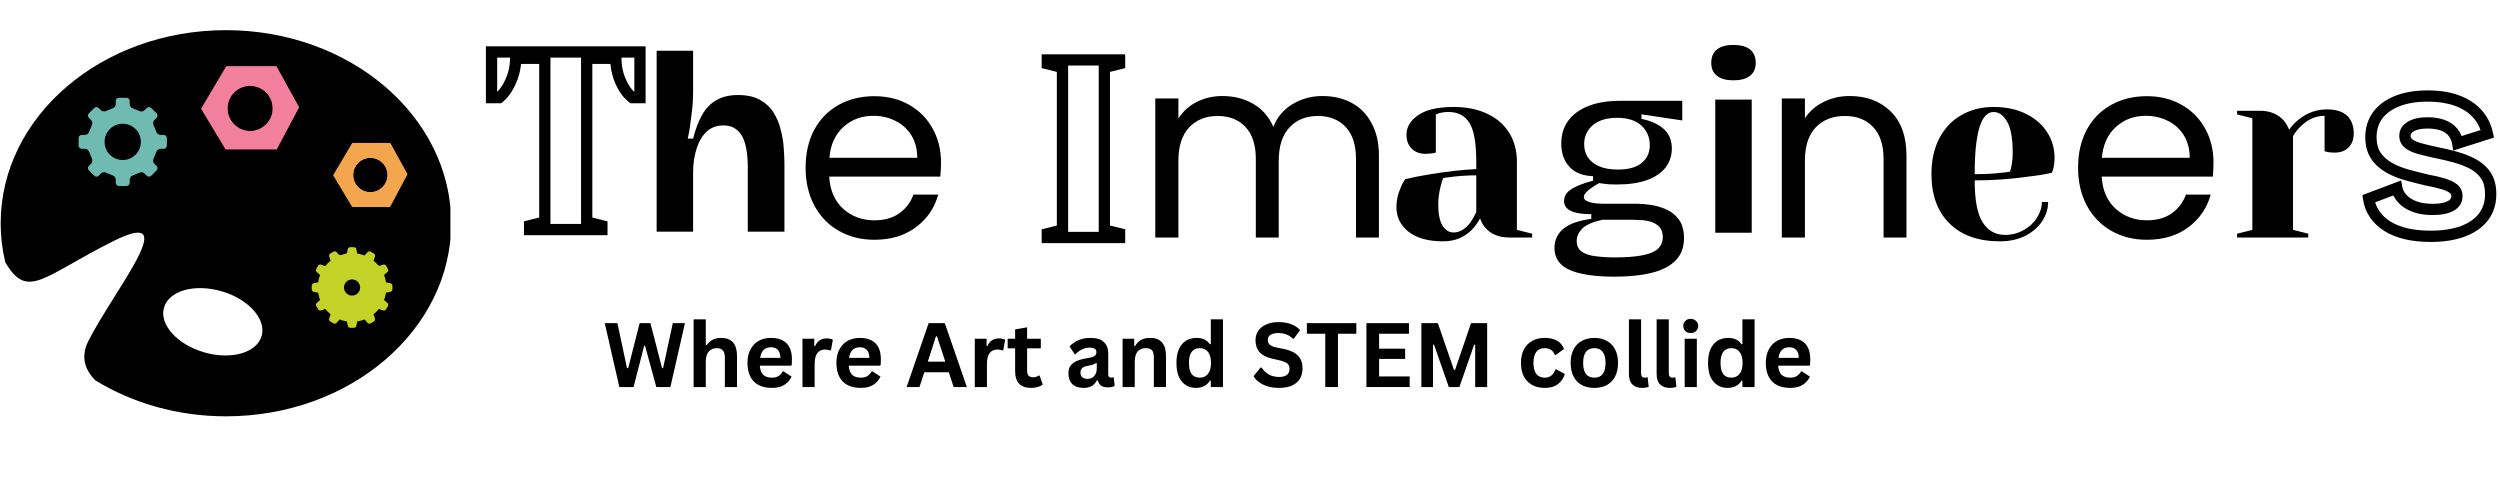
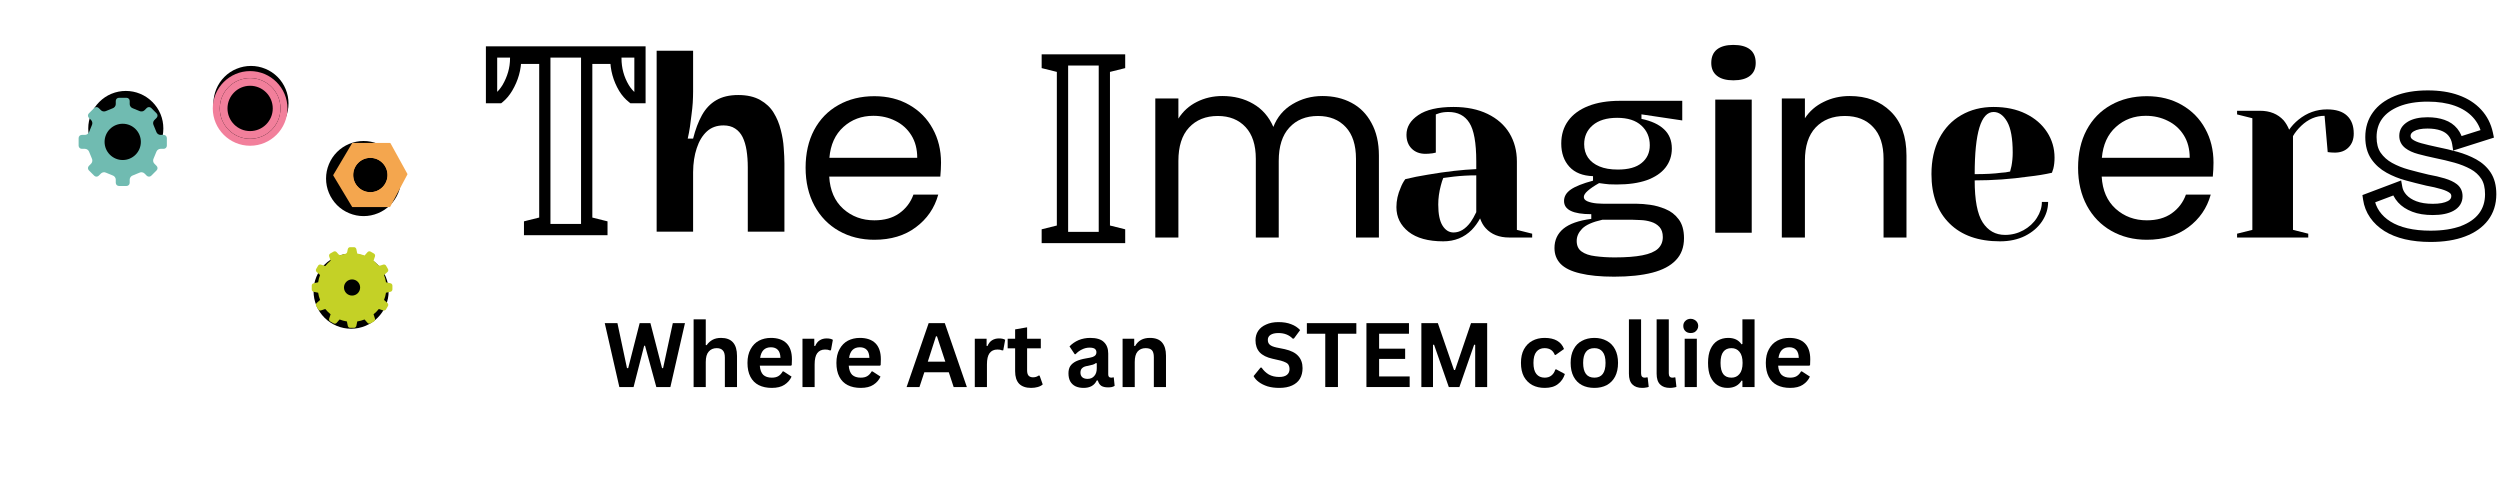
<svg xmlns="http://www.w3.org/2000/svg" width="300" zoomAndPan="magnify" viewBox="0 0 224.88 45" height="60" preserveAspectRatio="xMidYMid meet" version="1.0">
  <defs>
    <g />
    <clipPath id="6dcdedc3d2">
      <path d="M 0 2.633 L 40.477 2.633 L 40.477 37.867 L 0 37.867 Z M 0 2.633 " clip-rule="nonzero" />
    </clipPath>
    <clipPath id="d9b42c6313">
      <path d="M 7.02 8.801 L 15 8.801 L 15 17 L 7.02 17 Z M 7.02 8.801 " clip-rule="nonzero" />
    </clipPath>
    <clipPath id="ab9262aa8f">
      <path d="M 18.035 5.953 L 27 5.953 L 27 13.449 L 18.035 13.449 Z M 18.035 5.953 " clip-rule="nonzero" />
    </clipPath>
    <clipPath id="3647e9e128">
      <path d="M 19 6 L 26 6 L 26 13.449 L 19 13.449 Z M 19 6 " clip-rule="nonzero" />
    </clipPath>
    <clipPath id="d7cdf1dd46">
      <path d="M 27.992 22.238 L 35.488 22.238 L 35.488 29.734 L 27.992 29.734 Z M 27.992 22.238 " clip-rule="nonzero" />
    </clipPath>
    <clipPath id="b4d110e6a3">
      <path d="M 29.914 12.867 L 36.66 12.867 L 36.66 18.863 L 29.914 18.863 Z M 29.914 12.867 " clip-rule="nonzero" />
    </clipPath>
    <clipPath id="d666fb8248">
-       <path d="M 30 13 L 36 13 L 36 18.863 L 30 18.863 Z M 30 13 " clip-rule="nonzero" />
-     </clipPath>
+       </clipPath>
    <clipPath id="7a9dab4462">
      <path d="M 211 0.012 L 224.762 0.012 L 224.762 44.988 L 211 44.988 Z M 211 0.012 " clip-rule="nonzero" />
    </clipPath>
    <clipPath id="160c3fa771">
      <path d="M 1 8 L 13.762 8 L 13.762 22 L 1 22 Z M 1 8 " clip-rule="nonzero" />
    </clipPath>
    <clipPath id="1788f9b987">
      <rect x="0" width="14" y="0" height="45" />
    </clipPath>
    <clipPath id="0a2c14d2f3">
      <path d="M 199 0.012 L 213 0.012 L 213 44.988 L 199 44.988 Z M 199 0.012 " clip-rule="nonzero" />
    </clipPath>
    <clipPath id="04bfb778a2">
      <rect x="0" width="14" y="0" height="45" />
    </clipPath>
    <clipPath id="6f060720de">
      <path d="M 42 0.012 L 66 0.012 L 66 27 L 42 27 Z M 42 0.012 " clip-rule="nonzero" />
    </clipPath>
    <clipPath id="e4e4c11354">
      <rect x="0" width="24" y="0" height="27" />
    </clipPath>
    <clipPath id="958a11d4da">
      <path d="M 57 0.012 L 78 0.012 L 78 28 L 57 28 Z M 57 0.012 " clip-rule="nonzero" />
    </clipPath>
    <clipPath id="93f60acca4">
      <rect x="0" width="21" y="0" height="28" />
    </clipPath>
    <clipPath id="1fdf917bc1">
      <path d="M 71 0.012 L 93 0.012 L 93 30 L 71 30 Z M 71 0.012 " clip-rule="nonzero" />
    </clipPath>
    <clipPath id="8bcf7a02d6">
      <rect x="0" width="22" y="0" height="30" />
    </clipPath>
    <clipPath id="205b6c1702">
      <path d="M 138 0.012 L 153 0.012 L 153 44.988 L 138 44.988 Z M 138 0.012 " clip-rule="nonzero" />
    </clipPath>
    <clipPath id="460a78616d">
      <rect x="0" width="15" y="0" height="45" />
    </clipPath>
    <clipPath id="e7d6d2f826">
      <path d="M 101 0.012 L 126 0.012 L 126 44.988 L 101 44.988 Z M 101 0.012 " clip-rule="nonzero" />
    </clipPath>
    <clipPath id="2116c84856">
      <rect x="0" width="25" y="0" height="45" />
    </clipPath>
    <clipPath id="dca3360c9b">
      <path d="M 124 0.012 L 139 0.012 L 139 44.988 L 124 44.988 Z M 124 0.012 " clip-rule="nonzero" />
    </clipPath>
    <clipPath id="b7ba21b77d">
      <rect x="0" width="15" y="0" height="45" />
    </clipPath>
    <clipPath id="db7c81525e">
      <path d="M 92 0.012 L 103 0.012 L 103 44.988 L 92 44.988 Z M 92 0.012 " clip-rule="nonzero" />
    </clipPath>
    <clipPath id="0ecc481c8f">
      <rect x="0" width="11" y="0" height="45" />
    </clipPath>
    <clipPath id="0fb854a216">
      <path d="M 152 0.012 L 160 0.012 L 160 44.988 L 152 44.988 Z M 152 0.012 " clip-rule="nonzero" />
    </clipPath>
    <clipPath id="1ce21f3718">
      <rect x="0" width="8" y="0" height="45" />
    </clipPath>
    <clipPath id="2984ae8c42">
      <path d="M 158 0.012 L 180 0.012 L 180 30 L 158 30 Z M 158 0.012 " clip-rule="nonzero" />
    </clipPath>
    <clipPath id="cd9ba593ec">
      <rect x="0" width="22" y="0" height="30" />
    </clipPath>
    <clipPath id="c49bf3223d">
      <path d="M 172 0.012 L 187 0.012 L 187 44.988 L 172 44.988 Z M 172 0.012 " clip-rule="nonzero" />
    </clipPath>
    <clipPath id="ff69305d5e">
      <rect x="0" width="15" y="0" height="45" />
    </clipPath>
    <clipPath id="2786441ee4">
      <path d="M 185 0.012 L 201 0.012 L 201 44.988 L 185 44.988 Z M 185 0.012 " clip-rule="nonzero" />
    </clipPath>
    <clipPath id="a8a8a57b1f">
      <rect x="0" width="16" y="0" height="45" />
    </clipPath>
    <clipPath id="fdc9245611">
      <rect x="0" width="112" y="0" height="12" />
    </clipPath>
  </defs>
  <g clip-path="url(#6dcdedc3d2)">
-     <path fill="#000000" d="M 20.273 2.715 C 9.078 2.715 0 10.496 0 20.094 C 0 21.293 0.141 22.465 0.414 23.598 C 2.418 27.047 3.805 24.867 10.137 21.703 C 16.586 18.477 10.137 26.207 7.883 30.711 C 7.191 32.098 7.566 33.27 8.516 34.23 C 11.832 36.262 15.887 37.469 20.273 37.469 C 31.473 37.469 40.547 29.691 40.547 20.094 C 40.547 10.496 31.473 2.715 20.273 2.715 Z M 23.484 30.25 C 23.039 31.766 20.711 32.418 18.289 31.703 C 15.863 30.992 14.258 29.188 14.703 27.672 C 15.148 26.156 17.473 25.504 19.898 26.219 C 22.324 26.93 23.93 28.734 23.484 30.25 Z M 23.484 30.25 " fill-opacity="1" fill-rule="nonzero" />
-   </g>
+     </g>
  <path fill="#000000" d="M 14.641 11.562 C 14.641 12.012 14.559 12.445 14.387 12.859 C 14.215 13.27 13.969 13.637 13.652 13.953 C 13.336 14.27 12.969 14.516 12.555 14.688 C 12.145 14.859 11.711 14.945 11.262 14.945 C 10.816 14.945 10.383 14.859 9.969 14.688 C 9.555 14.516 9.191 14.27 8.875 13.953 C 8.559 13.637 8.312 13.27 8.141 12.859 C 7.969 12.445 7.883 12.012 7.883 11.562 C 7.883 11.117 7.969 10.684 8.141 10.27 C 8.312 9.855 8.559 9.492 8.875 9.176 C 9.191 8.859 9.555 8.613 9.969 8.441 C 10.383 8.27 10.816 8.184 11.262 8.184 C 11.711 8.184 12.145 8.27 12.555 8.441 C 12.969 8.613 13.336 8.859 13.652 9.176 C 13.969 9.492 14.215 9.855 14.387 10.27 C 14.559 10.684 14.641 11.117 14.641 11.562 Z M 14.641 11.562 " fill-opacity="1" fill-rule="nonzero" />
  <path fill="#000000" d="M 25.906 9.312 C 25.906 9.758 25.82 10.191 25.648 10.605 C 25.477 11.02 25.234 11.383 24.918 11.699 C 24.598 12.02 24.234 12.262 23.82 12.434 C 23.406 12.605 22.977 12.691 22.527 12.691 C 22.078 12.691 21.648 12.605 21.234 12.434 C 20.82 12.262 20.453 12.02 20.137 11.699 C 19.82 11.383 19.578 11.02 19.406 10.605 C 19.234 10.191 19.148 9.758 19.148 9.312 C 19.148 8.863 19.234 8.434 19.406 8.02 C 19.578 7.605 19.82 7.238 20.137 6.922 C 20.453 6.605 20.82 6.359 21.234 6.191 C 21.648 6.02 22.078 5.934 22.527 5.934 C 22.977 5.934 23.406 6.02 23.82 6.191 C 24.234 6.359 24.598 6.605 24.918 6.922 C 25.234 7.238 25.477 7.605 25.648 8.02 C 25.82 8.434 25.906 8.863 25.906 9.312 Z M 25.906 9.312 " fill-opacity="1" fill-rule="nonzero" />
  <path fill="#000000" d="M 36.043 16.07 C 36.043 16.52 35.957 16.949 35.785 17.363 C 35.613 17.777 35.371 18.141 35.055 18.461 C 34.738 18.777 34.371 19.02 33.957 19.191 C 33.543 19.363 33.113 19.449 32.664 19.449 C 32.215 19.449 31.785 19.363 31.371 19.191 C 30.957 19.02 30.59 18.777 30.273 18.461 C 29.957 18.141 29.715 17.777 29.543 17.363 C 29.371 16.949 29.285 16.52 29.285 16.07 C 29.285 15.621 29.371 15.191 29.543 14.777 C 29.715 14.363 29.957 13.996 30.273 13.68 C 30.59 13.363 30.957 13.121 31.371 12.949 C 31.785 12.777 32.215 12.691 32.664 12.691 C 33.113 12.691 33.543 12.777 33.957 12.949 C 34.371 13.121 34.738 13.363 35.055 13.68 C 35.371 13.996 35.613 14.363 35.785 14.777 C 35.957 15.191 36.043 15.621 36.043 16.07 Z M 36.043 16.07 " fill-opacity="1" fill-rule="nonzero" />
  <path fill="#000000" d="M 34.918 26.207 C 34.918 26.656 34.832 27.086 34.66 27.5 C 34.488 27.914 34.242 28.281 33.926 28.598 C 33.609 28.914 33.246 29.156 32.832 29.328 C 32.418 29.5 31.984 29.586 31.539 29.586 C 31.09 29.586 30.66 29.5 30.246 29.328 C 29.832 29.156 29.465 28.914 29.148 28.598 C 28.832 28.281 28.586 27.914 28.414 27.5 C 28.246 27.086 28.16 26.656 28.16 26.207 C 28.16 25.758 28.246 25.328 28.414 24.914 C 28.586 24.5 28.832 24.133 29.148 23.816 C 29.465 23.5 29.832 23.258 30.246 23.086 C 30.66 22.914 31.09 22.828 31.539 22.828 C 31.984 22.828 32.418 22.914 32.832 23.086 C 33.246 23.258 33.609 23.5 33.926 23.816 C 34.242 24.133 34.488 24.5 34.66 24.914 C 34.832 25.328 34.918 25.758 34.918 26.207 Z M 34.918 26.207 " fill-opacity="1" fill-rule="nonzero" />
  <g clip-path="url(#d9b42c6313)">
    <path fill="#70bbb1" d="M 14.672 13.395 C 14.828 13.395 14.957 13.266 14.957 13.109 L 14.957 12.426 C 14.957 12.27 14.828 12.141 14.672 12.141 L 14.379 12.141 C 14.223 12.141 14.059 12.02 14.012 11.871 L 13.762 11.262 C 13.688 11.125 13.715 10.922 13.828 10.812 L 14.035 10.605 C 14.145 10.492 14.145 10.312 14.035 10.203 L 13.551 9.719 C 13.441 9.609 13.262 9.609 13.148 9.719 L 12.941 9.926 C 12.832 10.039 12.629 10.066 12.492 9.992 L 11.883 9.742 C 11.734 9.695 11.613 9.531 11.613 9.375 L 11.613 9.082 C 11.613 8.926 11.484 8.801 11.328 8.801 L 10.645 8.801 C 10.488 8.801 10.359 8.926 10.359 9.082 L 10.359 9.375 C 10.359 9.531 10.238 9.695 10.09 9.742 L 9.48 9.992 C 9.344 10.066 9.141 10.039 9.031 9.926 L 8.82 9.719 C 8.711 9.609 8.531 9.609 8.422 9.719 L 7.938 10.203 C 7.828 10.312 7.828 10.492 7.938 10.605 L 8.145 10.812 C 8.254 10.922 8.285 11.125 8.211 11.262 L 7.961 11.871 C 7.914 12.02 7.75 12.141 7.594 12.141 L 7.301 12.141 C 7.145 12.141 7.016 12.27 7.016 12.426 L 7.016 13.109 C 7.016 13.266 7.145 13.395 7.301 13.395 L 7.594 13.395 C 7.75 13.395 7.914 13.516 7.961 13.664 L 8.211 14.273 C 8.285 14.41 8.254 14.613 8.145 14.723 L 7.938 14.934 C 7.828 15.043 7.828 15.223 7.938 15.332 L 8.422 15.816 C 8.531 15.926 8.711 15.926 8.82 15.816 L 9.031 15.609 C 9.141 15.5 9.344 15.469 9.48 15.543 L 10.09 15.793 C 10.238 15.84 10.359 16.004 10.359 16.16 L 10.359 16.453 C 10.359 16.609 10.488 16.738 10.645 16.738 L 11.328 16.738 C 11.484 16.738 11.613 16.609 11.613 16.453 L 11.613 16.16 C 11.613 16.004 11.734 15.84 11.883 15.793 L 12.492 15.543 C 12.629 15.469 12.832 15.5 12.941 15.609 L 13.148 15.816 C 13.262 15.926 13.441 15.926 13.551 15.816 L 14.035 15.332 C 14.145 15.223 14.145 15.043 14.035 14.934 L 13.828 14.723 C 13.715 14.613 13.688 14.41 13.762 14.273 L 14.012 13.664 C 14.059 13.516 14.223 13.395 14.379 13.395 Z M 10.984 14.402 C 10.086 14.402 9.352 13.672 9.352 12.77 C 9.352 11.867 10.086 11.137 10.984 11.137 C 11.887 11.137 12.617 11.867 12.617 12.77 C 12.617 13.672 11.887 14.402 10.984 14.402 Z M 10.984 14.402 " fill-opacity="1" fill-rule="nonzero" />
  </g>
  <g clip-path="url(#ab9262aa8f)">
-     <path fill="#f27f9b" d="M 26.848 9.621 L 24.844 5.992 C 24.832 5.965 24.809 5.953 24.781 5.953 L 20.348 5.953 C 20.32 5.953 20.297 5.965 20.285 5.988 L 18.055 9.746 C 18.039 9.77 18.039 9.797 18.055 9.82 L 20.285 13.527 C 20.297 13.551 20.32 13.562 20.348 13.562 L 24.742 13.562 C 24.77 13.562 24.797 13.547 24.809 13.523 L 26.848 9.691 C 26.859 9.672 26.859 9.645 26.848 9.621 Z M 22.449 11.797 C 21.328 11.797 20.414 10.883 20.414 9.758 C 20.414 8.633 21.328 7.719 22.449 7.719 C 23.574 7.719 24.488 8.633 24.488 9.758 C 24.488 10.883 23.574 11.797 22.449 11.797 Z M 22.449 11.797 " fill-opacity="1" fill-rule="nonzero" />
-   </g>
+     </g>
  <path fill="#f27f9b" d="M 22.449 7.027 C 20.945 7.027 19.719 8.25 19.719 9.758 C 19.719 11.266 20.945 12.492 22.449 12.492 C 23.957 12.492 25.184 11.266 25.184 9.758 C 25.184 8.25 23.957 7.027 22.449 7.027 Z M 22.449 11.797 C 21.328 11.797 20.414 10.883 20.414 9.758 C 20.414 8.633 21.328 7.719 22.449 7.719 C 23.574 7.719 24.488 8.633 24.488 9.758 C 24.488 10.883 23.574 11.797 22.449 11.797 Z M 22.449 11.797 " fill-opacity="1" fill-rule="nonzero" />
  <g clip-path="url(#3647e9e128)">
    <path fill="#f27f9b" d="M 22.449 6.398 C 20.598 6.398 19.09 7.906 19.09 9.758 C 19.09 11.609 20.598 13.117 22.449 13.117 C 24.305 13.117 25.812 11.609 25.812 9.758 C 25.812 7.906 24.305 6.398 22.449 6.398 Z M 22.449 12.492 C 20.945 12.492 19.719 11.266 19.719 9.758 C 19.719 8.25 20.945 7.027 22.449 7.027 C 23.957 7.027 25.184 8.25 25.184 9.758 C 25.184 11.266 23.957 12.492 22.449 12.492 Z M 22.449 12.492 " fill-opacity="1" fill-rule="nonzero" />
  </g>
  <g clip-path="url(#d7cdf1dd46)">
    <path fill="#c4d126" d="M 32.012 22.422 C 31.992 22.324 31.906 22.25 31.809 22.246 C 31.688 22.238 31.566 22.238 31.445 22.246 C 31.344 22.25 31.262 22.324 31.242 22.422 C 31.227 22.5 31.203 22.598 31.188 22.676 C 31.172 22.762 31.102 22.832 31.016 22.848 C 30.887 22.871 30.766 22.906 30.641 22.949 C 30.559 22.977 30.465 22.953 30.406 22.887 C 30.352 22.824 30.285 22.754 30.234 22.691 C 30.164 22.617 30.059 22.598 29.969 22.641 C 29.859 22.695 29.758 22.758 29.656 22.82 C 29.57 22.879 29.535 22.98 29.566 23.078 C 29.621 23.238 29.695 23.465 29.695 23.465 C 29.52 23.605 29.355 23.766 29.215 23.945 C 29.215 23.945 28.988 23.867 28.828 23.816 C 28.73 23.785 28.629 23.82 28.574 23.902 C 28.508 24.004 28.449 24.109 28.391 24.219 C 28.348 24.305 28.367 24.414 28.441 24.48 C 28.57 24.594 28.746 24.754 28.746 24.754 C 28.664 24.965 28.605 25.184 28.574 25.406 C 28.574 25.406 28.34 25.457 28.172 25.492 C 28.074 25.512 28 25.594 27.996 25.695 C 27.992 25.816 27.992 25.938 27.996 26.055 C 28 26.156 28.074 26.238 28.172 26.262 C 28.34 26.293 28.574 26.344 28.574 26.344 C 28.605 26.566 28.664 26.785 28.746 26.996 C 28.746 26.996 28.57 27.156 28.441 27.27 C 28.367 27.336 28.348 27.445 28.391 27.535 C 28.449 27.641 28.508 27.746 28.574 27.848 C 28.629 27.93 28.73 27.969 28.828 27.938 C 28.988 27.883 29.215 27.809 29.215 27.809 C 29.355 27.984 29.52 28.145 29.695 28.285 C 29.695 28.285 29.621 28.512 29.566 28.676 C 29.535 28.77 29.57 28.875 29.656 28.93 C 29.758 28.992 29.859 29.055 29.969 29.109 C 30.059 29.156 30.164 29.133 30.234 29.059 C 30.344 28.934 30.504 28.754 30.504 28.754 C 30.715 28.836 30.934 28.895 31.16 28.93 C 31.16 28.93 31.207 29.164 31.242 29.328 C 31.262 29.426 31.344 29.5 31.445 29.504 C 31.566 29.512 31.688 29.512 31.809 29.504 C 31.906 29.5 31.992 29.426 32.012 29.328 C 32.047 29.164 32.094 28.93 32.094 28.93 C 32.316 28.895 32.535 28.836 32.75 28.754 C 32.75 28.754 32.906 28.934 33.02 29.059 C 33.086 29.133 33.195 29.156 33.285 29.109 C 33.391 29.055 33.496 28.992 33.598 28.93 C 33.68 28.875 33.719 28.77 33.688 28.676 C 33.633 28.512 33.559 28.285 33.559 28.285 C 33.734 28.145 33.895 27.984 34.035 27.809 C 34.035 27.809 34.262 27.883 34.426 27.938 C 34.52 27.969 34.625 27.93 34.68 27.848 C 34.746 27.746 34.805 27.641 34.859 27.535 C 34.906 27.445 34.883 27.336 34.809 27.27 C 34.684 27.156 34.504 26.996 34.504 26.996 C 34.586 26.785 34.645 26.566 34.68 26.344 C 34.68 26.344 34.914 26.293 35.078 26.262 C 35.18 26.242 35.25 26.156 35.258 26.055 C 35.262 25.938 35.262 25.816 35.258 25.695 C 35.25 25.594 35.18 25.512 35.078 25.492 C 34.914 25.457 34.68 25.406 34.68 25.406 C 34.645 25.184 34.586 24.965 34.504 24.754 C 34.504 24.754 34.684 24.594 34.809 24.48 C 34.887 24.414 34.906 24.305 34.859 24.215 C 34.805 24.109 34.746 24.004 34.68 23.902 C 34.625 23.82 34.52 23.785 34.426 23.816 C 34.348 23.84 34.254 23.871 34.18 23.898 C 34.094 23.926 34 23.898 33.941 23.832 C 33.824 23.699 33.695 23.574 33.559 23.465 C 33.559 23.465 33.633 23.238 33.688 23.078 C 33.719 22.98 33.684 22.875 33.598 22.82 C 33.496 22.758 33.391 22.695 33.285 22.641 C 33.195 22.598 33.086 22.617 33.02 22.691 C 32.906 22.82 32.75 22.996 32.75 22.996 C 32.535 22.914 32.316 22.855 32.094 22.82 C 32.094 22.82 32.047 22.59 32.012 22.422 Z M 31.625 25.148 C 32.027 25.148 32.352 25.473 32.352 25.875 C 32.352 26.277 32.027 26.602 31.625 26.602 C 31.227 26.602 30.898 26.277 30.898 25.875 C 30.898 25.473 31.227 25.148 31.625 25.148 Z M 31.625 25.148 " fill-opacity="1" fill-rule="evenodd" />
  </g>
  <g clip-path="url(#b4d110e6a3)">
    <path fill="#f4a64e" d="M 36.605 15.648 L 35.086 12.895 C 35.078 12.875 35.059 12.867 35.035 12.867 L 31.676 12.867 C 31.656 12.867 31.637 12.875 31.625 12.895 L 29.938 15.742 C 29.926 15.762 29.926 15.781 29.938 15.801 L 31.625 18.609 C 31.637 18.629 31.656 18.637 31.676 18.637 L 35.008 18.637 C 35.027 18.637 35.047 18.629 35.059 18.609 L 36.605 15.703 C 36.617 15.688 36.613 15.664 36.605 15.648 Z M 33.27 17.297 C 32.418 17.297 31.727 16.605 31.727 15.754 C 31.727 14.898 32.418 14.207 33.27 14.207 C 34.121 14.207 34.816 14.898 34.816 15.754 C 34.816 16.605 34.121 17.297 33.27 17.297 Z M 33.27 17.297 " fill-opacity="1" fill-rule="nonzero" />
  </g>
  <path fill="#f4a64e" d="M 33.27 13.68 C 32.129 13.68 31.199 14.609 31.199 15.754 C 31.199 16.895 32.129 17.824 33.27 17.824 C 34.414 17.824 35.344 16.895 35.344 15.754 C 35.344 14.609 34.414 13.68 33.27 13.68 Z M 33.27 17.297 C 32.418 17.297 31.727 16.605 31.727 15.754 C 31.727 14.898 32.418 14.207 33.27 14.207 C 34.121 14.207 34.816 14.898 34.816 15.754 C 34.816 16.605 34.121 17.297 33.27 17.297 Z M 33.27 17.297 " fill-opacity="1" fill-rule="nonzero" />
  <g clip-path="url(#d666fb8248)">
    <path fill="#f4a64e" d="M 33.27 13.203 C 31.863 13.203 30.723 14.348 30.723 15.754 C 30.723 17.156 31.863 18.301 33.27 18.301 C 34.676 18.301 35.82 17.156 35.82 15.754 C 35.82 14.348 34.676 13.203 33.27 13.203 Z M 33.27 17.824 C 32.129 17.824 31.199 16.895 31.199 15.754 C 31.199 14.609 32.129 13.68 33.27 13.68 C 34.414 13.68 35.344 14.609 35.344 15.754 C 35.344 16.895 34.414 17.824 33.27 17.824 Z M 33.27 17.824 " fill-opacity="1" fill-rule="nonzero" />
  </g>
  <g clip-path="url(#7a9dab4462)">
    <g transform="matrix(1, 0, 0, 1, 211, 0)">
      <g clip-path="url(#1788f9b987)">
        <g clip-path="url(#160c3fa771)">
          <g fill="#000000" fill-opacity="1">
            <g transform="translate(1.41, 20.948)">
              <g>
                <path d="M 4.203 -0.402 C 4.82 -0.258 5.512 -0.188 6.277 -0.188 C 7.359 -0.188 8.273 -0.328 9.023 -0.609 C 9.738 -0.883 10.281 -1.258 10.648 -1.746 C 11.004 -2.219 11.184 -2.793 11.184 -3.469 C 11.184 -4.055 11.07 -4.516 10.844 -4.859 C 10.609 -5.215 10.293 -5.504 9.895 -5.723 C 9.457 -5.961 8.973 -6.156 8.438 -6.305 C 7.879 -6.461 7.301 -6.598 6.703 -6.719 C 6.113 -6.844 5.605 -6.965 5.176 -7.082 C 4.691 -7.211 4.305 -7.391 4.016 -7.613 C 3.648 -7.898 3.465 -8.266 3.465 -8.723 C 3.465 -9.266 3.727 -9.691 4.25 -10.004 C 4.688 -10.262 5.273 -10.395 6.004 -10.395 C 6.582 -10.395 7.09 -10.316 7.531 -10.16 C 8.012 -9.992 8.395 -9.727 8.684 -9.371 C 8.969 -9.02 9.148 -8.609 9.223 -8.141 L 8.723 -8.059 L 8.57 -8.543 L 11.242 -9.387 L 11.395 -8.906 L 10.898 -8.801 C 10.766 -9.426 10.496 -9.957 10.086 -10.398 C 9.672 -10.848 9.129 -11.191 8.461 -11.43 C 7.77 -11.676 6.957 -11.801 6.027 -11.801 C 5.012 -11.801 4.152 -11.656 3.445 -11.371 C 2.766 -11.094 2.258 -10.723 1.918 -10.254 C 1.586 -9.793 1.422 -9.246 1.422 -8.609 C 1.422 -8.027 1.543 -7.562 1.785 -7.207 C 2.047 -6.828 2.391 -6.523 2.812 -6.289 C 3.273 -6.035 3.777 -5.832 4.324 -5.684 C 4.902 -5.523 5.48 -5.379 6.055 -5.242 L 5.938 -4.75 L 6.027 -5.246 C 6.625 -5.137 7.133 -5.02 7.555 -4.891 C 8.02 -4.75 8.383 -4.578 8.648 -4.371 C 8.988 -4.102 9.16 -3.742 9.16 -3.289 C 9.16 -2.996 9.086 -2.738 8.938 -2.508 C 8.793 -2.289 8.59 -2.105 8.324 -1.965 C 7.867 -1.719 7.254 -1.594 6.484 -1.594 C 5.77 -1.594 5.152 -1.691 4.637 -1.891 C 4.105 -2.094 3.676 -2.375 3.355 -2.734 C 3.027 -3.102 2.82 -3.5 2.742 -3.93 L 3.242 -4.02 L 3.422 -3.543 L 0.887 -2.586 L 0.707 -3.059 L 1.211 -3.133 C 1.273 -2.695 1.43 -2.297 1.672 -1.945 C 1.922 -1.582 2.254 -1.27 2.668 -1.012 C 3.09 -0.746 3.602 -0.543 4.203 -0.402 Z M 3.973 0.586 C 3.262 0.418 2.648 0.172 2.129 -0.152 C 1.598 -0.488 1.168 -0.891 0.84 -1.367 C 0.504 -1.852 0.293 -2.391 0.207 -2.984 L 0.148 -3.391 L 3.633 -4.707 L 3.742 -4.109 C 3.785 -3.867 3.906 -3.637 4.109 -3.41 C 4.324 -3.172 4.617 -2.98 5 -2.836 C 5.398 -2.684 5.895 -2.605 6.484 -2.605 C 7.086 -2.605 7.535 -2.691 7.844 -2.855 C 8.047 -2.965 8.148 -3.109 8.148 -3.289 C 8.148 -3.414 8.105 -3.508 8.02 -3.574 C 7.859 -3.703 7.605 -3.82 7.262 -3.922 C 6.879 -4.039 6.406 -4.148 5.844 -4.25 L 5.82 -4.258 C 5.234 -4.395 4.648 -4.543 4.055 -4.707 C 3.43 -4.875 2.855 -5.109 2.324 -5.402 C 1.758 -5.715 1.301 -6.125 0.953 -6.629 C 0.59 -7.16 0.406 -7.816 0.406 -8.609 C 0.406 -9.465 0.637 -10.211 1.098 -10.844 C 1.551 -11.473 2.203 -11.961 3.062 -12.309 C 3.895 -12.645 4.883 -12.812 6.027 -12.812 C 7.074 -12.812 8 -12.672 8.801 -12.383 C 9.625 -12.09 10.301 -11.656 10.828 -11.086 C 11.363 -10.508 11.719 -9.816 11.891 -9.012 L 11.984 -8.562 L 8.316 -7.398 L 8.223 -7.98 C 8.176 -8.27 8.066 -8.523 7.895 -8.734 C 7.727 -8.941 7.492 -9.098 7.195 -9.203 C 6.863 -9.32 6.465 -9.379 6.004 -9.379 C 5.457 -9.379 5.047 -9.297 4.77 -9.133 C 4.574 -9.016 4.48 -8.879 4.48 -8.723 C 4.48 -8.598 4.531 -8.496 4.637 -8.414 C 4.82 -8.273 5.09 -8.156 5.441 -8.059 C 5.852 -7.945 6.34 -7.832 6.902 -7.711 C 7.523 -7.586 8.129 -7.445 8.711 -7.281 C 9.32 -7.109 9.875 -6.887 10.383 -6.609 C 10.926 -6.309 11.363 -5.914 11.691 -5.418 C 12.027 -4.906 12.199 -4.258 12.199 -3.469 C 12.199 -2.566 11.949 -1.785 11.457 -1.133 C 10.969 -0.492 10.277 0 9.379 0.336 C 8.516 0.664 7.484 0.828 6.277 0.828 C 5.434 0.828 4.664 0.746 3.973 0.586 Z M 3.973 0.586 " />
              </g>
            </g>
          </g>
        </g>
      </g>
    </g>
  </g>
  <g clip-path="url(#0a2c14d2f3)">
    <g transform="matrix(1, 0, 0, 1, 199, 0)">
      <g clip-path="url(#04bfb778a2)">
        <g fill="#000000" fill-opacity="1">
          <g transform="translate(1.371, 21.376)">
            <g>
-               <path d="M 0.906 -0.344 L 2.281 -0.688 L 2.281 -10.734 L 0.906 -11.078 L 0.906 -11.406 L 2.969 -11.406 C 3.863 -11.406 4.57 -11.117 5.094 -10.547 C 5.289 -10.316 5.457 -10.035 5.594 -9.703 C 5.82 -10.035 6.102 -10.336 6.438 -10.609 C 7.195 -11.223 8.051 -11.531 9 -11.531 C 9.801 -11.531 10.398 -11.344 10.797 -10.969 C 11.203 -10.594 11.406 -10.055 11.406 -9.359 C 11.406 -8.836 11.25 -8.422 10.938 -8.109 C 10.633 -7.797 10.223 -7.641 9.703 -7.641 C 9.484 -7.641 9.27 -7.656 9.062 -7.688 L 8.781 -7.766 L 8.781 -10.953 C 8.008 -10.953 7.305 -10.648 6.672 -10.047 C 6.359 -9.742 6.113 -9.438 5.938 -9.125 L 5.938 -0.688 L 7.312 -0.344 L 7.312 0 L 0.906 0 Z M 0.906 -0.344 " />
+               <path d="M 0.906 -0.344 L 2.281 -0.688 L 2.281 -10.734 L 0.906 -11.078 L 0.906 -11.406 L 2.969 -11.406 C 3.863 -11.406 4.57 -11.117 5.094 -10.547 C 5.289 -10.316 5.457 -10.035 5.594 -9.703 C 5.82 -10.035 6.102 -10.336 6.438 -10.609 C 7.195 -11.223 8.051 -11.531 9 -11.531 C 9.801 -11.531 10.398 -11.344 10.797 -10.969 C 11.203 -10.594 11.406 -10.055 11.406 -9.359 C 11.406 -8.836 11.25 -8.422 10.938 -8.109 C 10.633 -7.797 10.223 -7.641 9.703 -7.641 C 9.484 -7.641 9.27 -7.656 9.062 -7.688 L 8.781 -10.953 C 8.008 -10.953 7.305 -10.648 6.672 -10.047 C 6.359 -9.742 6.113 -9.438 5.938 -9.125 L 5.938 -0.688 L 7.312 -0.344 L 7.312 0 L 0.906 0 Z M 0.906 -0.344 " />
            </g>
          </g>
        </g>
      </g>
    </g>
  </g>
  <g clip-path="url(#6f060720de)">
    <g transform="matrix(1, 0, 0, 1, 42, 0)">
      <g clip-path="url(#e4e4c11354)">
        <g fill="#000000" fill-opacity="1">
          <g transform="translate(1.609, 20.66)">
            <g>
              <path d="M 3.871 -0.836 L 5.242 -1.176 L 5.367 -0.684 L 4.859 -0.684 L 4.859 -15.41 L 5.367 -15.41 L 5.367 -14.906 L 2.738 -14.906 L 2.738 -15.41 L 3.246 -15.41 C 3.246 -14.391 2.973 -13.414 2.422 -12.484 C 2.18 -12.082 1.898 -11.746 1.582 -11.484 L 1.438 -11.367 L 0.062 -11.367 L 0.062 -16.488 L 14.434 -16.488 L 14.434 -11.367 L 13.066 -11.367 L 12.93 -11.477 C 12.594 -11.742 12.301 -12.074 12.055 -12.477 C 11.52 -13.383 11.25 -14.359 11.25 -15.41 L 11.758 -15.41 L 11.758 -14.906 L 9.133 -14.906 L 9.133 -15.41 L 9.641 -15.41 L 9.641 -0.684 L 9.133 -0.684 L 9.254 -1.176 L 11.008 -0.738 L 11.008 0.508 L 3.488 0.508 L 3.488 -0.738 Z M 4.117 0.148 L 3.996 -0.344 L 4.504 -0.344 L 4.504 0 L 3.996 0 L 3.996 -0.508 L 10.504 -0.508 L 10.504 0 L 9.996 0 L 9.996 -0.344 L 10.504 -0.344 L 10.379 0.148 L 8.625 -0.289 L 8.625 -15.918 L 12.266 -15.918 L 12.266 -15.41 C 12.266 -14.547 12.484 -13.742 12.922 -13.004 C 13.102 -12.707 13.316 -12.461 13.555 -12.27 L 13.242 -11.871 L 13.242 -12.379 L 13.926 -12.379 L 13.926 -11.871 L 13.422 -11.871 L 13.422 -15.984 L 13.926 -15.984 L 13.926 -15.477 L 0.57 -15.477 L 0.57 -15.984 L 1.078 -15.984 L 1.078 -11.871 L 0.57 -11.871 L 0.57 -12.379 L 1.254 -12.379 L 1.254 -11.871 L 0.93 -12.262 C 1.164 -12.453 1.367 -12.699 1.551 -12.996 C 2.004 -13.77 2.234 -14.574 2.234 -15.41 L 2.234 -15.918 L 5.871 -15.918 L 5.871 -0.289 Z M 4.117 0.148 " />
            </g>
          </g>
        </g>
        <g fill="#000000" fill-opacity="1">
          <g transform="translate(16.113, 20.66)">
            <g />
          </g>
        </g>
      </g>
    </g>
  </g>
  <g clip-path="url(#958a11d4da)">
    <g transform="matrix(1, 0, 0, 1, 57, 0)">
      <g clip-path="url(#93f60acca4)">
        <g fill="#000000" fill-opacity="1">
          <g transform="translate(0.569, 20.849)">
            <g>
              <path d="M 1.469 0 L 1.469 -16.281 L 4.75 -16.281 L 4.75 -12.594 C 4.75 -12.289 4.738 -11.961 4.719 -11.609 C 4.695 -11.266 4.66 -10.91 4.609 -10.547 C 4.566 -10.18 4.52 -9.816 4.469 -9.453 C 4.414 -9.086 4.348 -8.727 4.266 -8.375 L 4.75 -8.375 C 4.957 -9.195 5.223 -9.898 5.547 -10.484 C 5.879 -11.078 6.305 -11.523 6.828 -11.828 C 7.359 -12.141 8.02 -12.297 8.812 -12.297 C 9.613 -12.297 10.273 -12.145 10.797 -11.844 C 11.316 -11.551 11.719 -11.172 12 -10.703 C 12.289 -10.234 12.504 -9.719 12.641 -9.156 C 12.785 -8.602 12.875 -8.062 12.906 -7.531 C 12.945 -7 12.969 -6.535 12.969 -6.141 L 12.969 0 L 9.672 0 L 9.672 -5.781 C 9.672 -6.344 9.633 -6.852 9.562 -7.312 C 9.488 -7.781 9.367 -8.18 9.203 -8.516 C 9.035 -8.848 8.812 -9.102 8.531 -9.281 C 8.25 -9.469 7.898 -9.562 7.484 -9.562 C 6.879 -9.562 6.379 -9.379 5.984 -9.016 C 5.586 -8.648 5.285 -8.148 5.078 -7.516 C 4.867 -6.891 4.758 -6.172 4.75 -5.359 L 4.75 0 Z M 1.469 0 " />
            </g>
          </g>
        </g>
        <g fill="#000000" fill-opacity="1">
          <g transform="translate(14.845, 20.849)">
            <g />
          </g>
        </g>
      </g>
    </g>
  </g>
  <g clip-path="url(#1fdf917bc1)">
    <g transform="matrix(1, 0, 0, 1, 71, 0)">
      <g clip-path="url(#8bcf7a02d6)">
        <g fill="#000000" fill-opacity="1">
          <g transform="translate(0.46, 21.376)">
            <g>
              <path d="M 13.172 -6.734 C 13.172 -6.336 13.148 -5.922 13.109 -5.484 L 3.109 -5.484 C 3.18 -4.242 3.602 -3.273 4.375 -2.578 C 5.145 -1.891 6.078 -1.547 7.172 -1.547 C 8.066 -1.547 8.812 -1.754 9.406 -2.172 C 10.008 -2.598 10.438 -3.16 10.688 -3.859 L 12.922 -3.859 C 12.586 -2.648 11.914 -1.672 10.906 -0.922 C 9.906 -0.172 8.66 0.203 7.172 0.203 C 5.984 0.203 4.922 -0.062 3.984 -0.594 C 3.047 -1.125 2.312 -1.879 1.781 -2.859 C 1.25 -3.848 0.984 -4.988 0.984 -6.281 C 0.984 -7.57 1.238 -8.703 1.75 -9.672 C 2.27 -10.648 3 -11.398 3.938 -11.922 C 4.875 -12.453 5.953 -12.719 7.172 -12.719 C 8.359 -12.719 9.406 -12.457 10.312 -11.938 C 11.227 -11.414 11.93 -10.703 12.422 -9.797 C 12.922 -8.898 13.172 -7.879 13.172 -6.734 Z M 11.031 -7.172 C 11.031 -7.961 10.852 -8.641 10.5 -9.203 C 10.145 -9.773 9.664 -10.207 9.062 -10.5 C 8.469 -10.801 7.805 -10.953 7.078 -10.953 C 6.023 -10.953 5.129 -10.617 4.391 -9.953 C 3.648 -9.285 3.227 -8.359 3.125 -7.172 Z M 11.031 -7.172 " />
            </g>
          </g>
        </g>
        <g fill="#000000" fill-opacity="1">
          <g transform="translate(14.622, 21.376)">
            <g />
          </g>
        </g>
      </g>
    </g>
  </g>
  <g clip-path="url(#205b6c1702)">
    <g transform="matrix(1, 0, 0, 1, 138, 0)">
      <g clip-path="url(#460a78616d)">
        <g fill="#000000" fill-opacity="1">
          <g transform="translate(1.062, 20.948)">
            <g>
              <path d="M 6.156 3.953 C 4.914 3.953 3.895 3.852 3.094 3.656 C 2.289 3.469 1.703 3.18 1.328 2.797 C 0.961 2.41 0.781 1.938 0.781 1.375 C 0.781 0.664 1.047 0.086 1.578 -0.359 C 2.117 -0.805 2.957 -1.102 4.094 -1.25 L 4.094 -1.672 C 3.27 -1.672 2.656 -1.77 2.25 -1.969 C 1.844 -2.164 1.641 -2.461 1.641 -2.859 C 1.641 -3.266 1.844 -3.609 2.25 -3.891 C 2.656 -4.172 3.32 -4.438 4.25 -4.688 L 4.25 -5.094 C 3.32 -5.125 2.613 -5.406 2.125 -5.938 C 1.633 -6.477 1.391 -7.176 1.391 -8.031 C 1.391 -8.82 1.598 -9.504 2.016 -10.078 C 2.43 -10.648 3.035 -11.094 3.828 -11.406 C 4.617 -11.719 5.57 -11.875 6.688 -11.875 L 12.281 -11.875 L 12.281 -10.109 L 8.609 -10.656 L 8.609 -10.25 C 9.504 -10.062 10.18 -9.75 10.641 -9.312 C 11.109 -8.875 11.344 -8.297 11.344 -7.578 C 11.344 -6.922 11.148 -6.348 10.766 -5.859 C 10.391 -5.379 9.832 -5.004 9.094 -4.734 C 8.352 -4.473 7.453 -4.344 6.391 -4.344 C 6.16 -4.344 5.93 -4.348 5.703 -4.359 C 5.473 -4.379 5.172 -4.414 4.797 -4.469 C 4.367 -4.227 4.031 -4 3.781 -3.781 C 3.539 -3.57 3.422 -3.383 3.422 -3.219 C 3.422 -3.051 3.531 -2.922 3.75 -2.828 C 3.977 -2.734 4.254 -2.672 4.578 -2.641 C 4.898 -2.617 5.207 -2.609 5.5 -2.609 L 8.234 -2.609 C 8.547 -2.609 8.93 -2.578 9.391 -2.516 C 9.859 -2.453 10.32 -2.32 10.781 -2.125 C 11.25 -1.938 11.641 -1.633 11.953 -1.219 C 12.273 -0.801 12.438 -0.234 12.438 0.484 C 12.438 1.305 12.191 1.969 11.703 2.469 C 11.223 2.977 10.516 3.352 9.578 3.594 C 8.648 3.832 7.508 3.953 6.156 3.953 Z M 6.203 2.219 C 7.223 2.219 8.051 2.156 8.688 2.031 C 9.332 1.906 9.801 1.707 10.094 1.438 C 10.383 1.164 10.531 0.816 10.531 0.391 C 10.531 0.004 10.43 -0.297 10.234 -0.516 C 10.035 -0.734 9.781 -0.891 9.469 -0.984 C 9.164 -1.078 8.863 -1.129 8.562 -1.141 C 8.258 -1.16 7.992 -1.172 7.766 -1.172 L 5.094 -1.172 C 4.207 -0.973 3.598 -0.703 3.266 -0.359 C 2.941 -0.023 2.781 0.336 2.781 0.734 C 2.781 1.16 2.926 1.477 3.219 1.688 C 3.52 1.906 3.93 2.047 4.453 2.109 C 4.984 2.18 5.566 2.219 6.203 2.219 Z M 6.484 -5.688 C 7.43 -5.688 8.145 -5.883 8.625 -6.281 C 9.113 -6.676 9.359 -7.207 9.359 -7.875 C 9.359 -8.594 9.109 -9.18 8.609 -9.641 C 8.109 -10.109 7.379 -10.344 6.422 -10.344 C 5.473 -10.344 4.738 -10.117 4.219 -9.672 C 3.707 -9.234 3.453 -8.664 3.453 -7.969 C 3.453 -7.508 3.566 -7.109 3.797 -6.766 C 4.035 -6.422 4.379 -6.156 4.828 -5.969 C 5.273 -5.781 5.828 -5.688 6.484 -5.688 Z M 6.484 -5.688 " />
            </g>
          </g>
        </g>
      </g>
    </g>
  </g>
  <g clip-path="url(#e7d6d2f826)">
    <g transform="matrix(1, 0, 0, 1, 101, 0)">
      <g clip-path="url(#2116c84856)">
        <g fill="#000000" fill-opacity="1">
          <g transform="translate(1.167, 21.376)">
            <g>
              <path d="M 16.797 -12.734 C 17.773 -12.734 18.645 -12.531 19.406 -12.125 C 20.164 -11.727 20.766 -11.125 21.203 -10.312 C 21.648 -9.508 21.875 -8.531 21.875 -7.375 L 21.875 0 L 19.812 0 L 19.812 -7.078 C 19.812 -8.328 19.504 -9.281 18.891 -9.938 C 18.273 -10.602 17.441 -10.938 16.391 -10.938 C 15.305 -10.938 14.445 -10.586 13.812 -9.891 C 13.176 -9.203 12.859 -8.203 12.859 -6.891 L 12.859 0 L 10.797 0 L 10.797 -7.078 C 10.797 -8.328 10.488 -9.281 9.875 -9.938 C 9.258 -10.602 8.426 -10.938 7.375 -10.938 C 6.289 -10.938 5.426 -10.586 4.781 -9.891 C 4.145 -9.203 3.828 -8.203 3.828 -6.891 L 3.828 0 L 1.75 0 L 1.75 -12.516 L 3.828 -12.516 L 3.828 -10.703 C 4.242 -11.359 4.797 -11.859 5.484 -12.203 C 6.18 -12.555 6.945 -12.734 7.781 -12.734 C 8.832 -12.734 9.758 -12.5 10.562 -12.031 C 11.375 -11.562 11.977 -10.867 12.375 -9.953 C 12.719 -10.836 13.289 -11.52 14.094 -12 C 14.906 -12.488 15.805 -12.734 16.797 -12.734 Z M 16.797 -12.734 " />
            </g>
          </g>
        </g>
      </g>
    </g>
  </g>
  <g clip-path="url(#dca3360c9b)">
    <g transform="matrix(1, 0, 0, 1, 124, 0)">
      <g clip-path="url(#b7ba21b77d)">
        <g fill="#000000" fill-opacity="1">
          <g transform="translate(0.476, 21.376)">
            <g>
              <path d="M 5.359 0.344 C 4.004 0.344 2.961 0.055 2.234 -0.516 C 1.504 -1.098 1.141 -1.836 1.141 -2.734 C 1.141 -3.328 1.27 -3.914 1.531 -4.5 C 1.633 -4.77 1.77 -5.02 1.938 -5.25 C 2.562 -5.406 3.238 -5.539 3.969 -5.656 C 5.613 -5.938 7.066 -6.102 8.328 -6.156 L 8.328 -6.844 C 8.328 -8.531 8.117 -9.691 7.703 -10.328 C 7.297 -10.973 6.672 -11.297 5.828 -11.297 C 5.504 -11.297 5.227 -11.258 5 -11.188 L 4.688 -11.078 L 4.688 -7.641 L 4.391 -7.578 C 4.141 -7.547 3.93 -7.531 3.766 -7.531 C 3.242 -7.531 2.828 -7.688 2.516 -8 C 2.203 -8.312 2.047 -8.727 2.047 -9.25 C 2.047 -9.945 2.398 -10.535 3.109 -11.016 C 3.816 -11.504 4.875 -11.75 6.281 -11.75 C 7.469 -11.75 8.488 -11.539 9.344 -11.125 C 10.207 -10.707 10.863 -10.129 11.312 -9.391 C 11.758 -8.648 11.984 -7.801 11.984 -6.844 L 11.984 -0.688 L 13.359 -0.344 L 13.359 0 L 11.297 0 C 10.391 0 9.68 -0.281 9.172 -0.844 C 8.961 -1.07 8.797 -1.363 8.672 -1.719 C 8.461 -1.332 8.211 -0.988 7.922 -0.688 C 7.234 0 6.379 0.344 5.359 0.344 Z M 6.281 -0.453 C 6.844 -0.453 7.352 -0.758 7.812 -1.375 C 7.977 -1.602 8.148 -1.906 8.328 -2.281 L 8.328 -5.594 C 7.629 -5.594 6.961 -5.555 6.328 -5.484 C 5.848 -5.422 5.523 -5.379 5.359 -5.359 C 5.285 -5.191 5.211 -4.969 5.141 -4.688 C 4.984 -4.102 4.906 -3.531 4.906 -2.969 C 4.906 -2.113 5.035 -1.477 5.297 -1.062 C 5.555 -0.656 5.883 -0.453 6.281 -0.453 Z M 6.281 -0.453 " />
            </g>
          </g>
        </g>
      </g>
    </g>
  </g>
  <g clip-path="url(#db7c81525e)">
    <g transform="matrix(1, 0, 0, 1, 92, 0)">
      <g clip-path="url(#0ecc481c8f)">
        <g fill="#000000" fill-opacity="1">
          <g transform="translate(1.052, 21.376)">
            <g>
              <path d="M 0.637 0 L 0.637 -0.738 L 2.391 -1.176 L 2.512 -0.684 L 2.004 -0.684 L 2.004 -15.297 L 2.512 -15.297 L 2.391 -14.809 L 0.637 -15.246 L 0.637 -16.488 L 8.156 -16.488 L 8.156 -15.246 L 6.402 -14.809 L 6.277 -15.297 L 6.785 -15.297 L 6.785 -0.684 L 6.277 -0.684 L 6.402 -1.176 L 8.156 -0.738 L 8.156 0.508 L 0.637 0.508 Z M 1.648 0 L 1.141 0 L 1.141 -0.508 L 7.648 -0.508 L 7.648 0 L 7.141 0 L 7.141 -0.344 L 7.648 -0.344 L 7.527 0.148 L 5.773 -0.289 L 5.773 -15.695 L 7.527 -16.133 L 7.648 -15.641 L 7.141 -15.641 L 7.141 -15.984 L 7.648 -15.984 L 7.648 -15.477 L 1.141 -15.477 L 1.141 -15.984 L 1.648 -15.984 L 1.648 -15.641 L 1.141 -15.641 L 1.266 -16.133 L 3.02 -15.695 L 3.02 -0.289 L 1.266 0.148 L 1.141 -0.344 L 1.648 -0.344 Z M 1.648 0 " />
            </g>
          </g>
        </g>
      </g>
    </g>
  </g>
  <g clip-path="url(#0fb854a216)">
    <g transform="matrix(1, 0, 0, 1, 152, 0)">
      <g clip-path="url(#1ce21f3718)">
        <g fill="#000000" fill-opacity="1">
          <g transform="translate(0.845, 20.948)">
            <g>
              <path d="M 1.469 0 L 1.469 -11.984 L 4.75 -11.984 L 4.75 0 Z M 3.094 -13.719 C 2.457 -13.719 1.969 -13.852 1.625 -14.125 C 1.281 -14.395 1.109 -14.781 1.109 -15.281 C 1.109 -15.82 1.281 -16.227 1.625 -16.5 C 1.969 -16.77 2.457 -16.906 3.094 -16.906 C 3.75 -16.906 4.25 -16.77 4.594 -16.5 C 4.938 -16.227 5.109 -15.82 5.109 -15.281 C 5.109 -14.781 4.938 -14.395 4.594 -14.125 C 4.25 -13.852 3.75 -13.719 3.094 -13.719 Z M 3.094 -13.719 " />
            </g>
          </g>
        </g>
      </g>
    </g>
  </g>
  <g clip-path="url(#2984ae8c42)">
    <g transform="matrix(1, 0, 0, 1, 158, 0)">
      <g clip-path="url(#cd9ba593ec)">
        <g fill="#000000" fill-opacity="1">
          <g transform="translate(0.554, 21.376)">
            <g>
              <path d="M 7.859 -12.734 C 9.379 -12.734 10.609 -12.27 11.547 -11.344 C 12.492 -10.426 12.969 -9.102 12.969 -7.375 L 12.969 0 L 10.906 0 L 10.906 -7.078 C 10.906 -8.328 10.594 -9.281 9.969 -9.938 C 9.352 -10.602 8.504 -10.938 7.422 -10.938 C 6.328 -10.938 5.453 -10.594 4.797 -9.906 C 4.148 -9.219 3.828 -8.223 3.828 -6.922 L 3.828 0 L 1.75 0 L 1.75 -12.516 L 3.828 -12.516 L 3.828 -10.734 C 4.242 -11.367 4.805 -11.859 5.516 -12.203 C 6.223 -12.555 7.004 -12.734 7.859 -12.734 Z M 7.859 -12.734 " />
            </g>
          </g>
        </g>
        <g fill="#000000" fill-opacity="1">
          <g transform="translate(15.172, 21.376)">
            <g />
          </g>
        </g>
      </g>
    </g>
  </g>
  <g clip-path="url(#c49bf3223d)">
    <g transform="matrix(1, 0, 0, 1, 172, 0)">
      <g clip-path="url(#ff69305d5e)">
        <g fill="#000000" fill-opacity="1">
          <g transform="translate(0.865, 21.376)">
            <g>
              <path d="M 7.078 0.344 C 5.129 0.344 3.613 -0.191 2.531 -1.266 C 1.445 -2.336 0.906 -3.816 0.906 -5.703 C 0.906 -6.941 1.141 -8.016 1.609 -8.922 C 2.086 -9.836 2.75 -10.535 3.594 -11.016 C 4.438 -11.504 5.406 -11.75 6.5 -11.75 C 7.602 -11.75 8.566 -11.547 9.391 -11.141 C 10.223 -10.734 10.863 -10.18 11.312 -9.484 C 11.758 -8.797 11.984 -8.031 11.984 -7.188 C 11.984 -6.812 11.945 -6.484 11.875 -6.203 L 11.75 -5.828 C 11.102 -5.68 10.398 -5.566 9.641 -5.484 C 8.035 -5.254 6.422 -5.141 4.797 -5.141 C 4.797 -3.367 5.035 -2.109 5.516 -1.359 C 6.004 -0.609 6.676 -0.234 7.531 -0.234 C 8.125 -0.234 8.676 -0.375 9.188 -0.656 C 9.695 -0.938 10.098 -1.305 10.391 -1.766 C 10.691 -2.234 10.844 -2.711 10.844 -3.203 L 11.406 -3.203 C 11.406 -2.586 11.223 -2.004 10.859 -1.453 C 10.492 -0.91 9.984 -0.473 9.328 -0.141 C 8.68 0.18 7.93 0.344 7.078 0.344 Z M 4.797 -5.703 C 5.766 -5.703 6.555 -5.742 7.172 -5.828 C 7.43 -5.836 7.703 -5.875 7.984 -5.938 C 8.004 -6.008 8.047 -6.176 8.109 -6.438 C 8.18 -6.82 8.219 -7.223 8.219 -7.641 C 8.219 -8.91 8.051 -9.836 7.719 -10.422 C 7.383 -11.004 6.977 -11.297 6.5 -11.297 C 5.363 -11.297 4.797 -9.43 4.797 -5.703 Z M 4.797 -5.703 " />
            </g>
          </g>
        </g>
      </g>
    </g>
  </g>
  <g clip-path="url(#2786441ee4)">
    <g transform="matrix(1, 0, 0, 1, 185, 0)">
      <g clip-path="url(#a8a8a57b1f)">
        <g fill="#000000" fill-opacity="1">
          <g transform="translate(0.983, 21.376)">
            <g>
              <path d="M 13.172 -6.734 C 13.172 -6.336 13.148 -5.922 13.109 -5.484 L 3.109 -5.484 C 3.18 -4.242 3.602 -3.273 4.375 -2.578 C 5.145 -1.891 6.078 -1.547 7.172 -1.547 C 8.066 -1.547 8.812 -1.754 9.406 -2.172 C 10.008 -2.598 10.438 -3.16 10.688 -3.859 L 12.922 -3.859 C 12.586 -2.648 11.914 -1.672 10.906 -0.922 C 9.906 -0.172 8.66 0.203 7.172 0.203 C 5.984 0.203 4.922 -0.062 3.984 -0.594 C 3.047 -1.125 2.312 -1.879 1.781 -2.859 C 1.25 -3.848 0.984 -4.988 0.984 -6.281 C 0.984 -7.57 1.238 -8.703 1.75 -9.672 C 2.27 -10.648 3 -11.398 3.938 -11.922 C 4.875 -12.453 5.953 -12.719 7.172 -12.719 C 8.359 -12.719 9.406 -12.457 10.312 -11.938 C 11.227 -11.414 11.93 -10.703 12.422 -9.797 C 12.922 -8.898 13.172 -7.879 13.172 -6.734 Z M 11.031 -7.172 C 11.031 -7.961 10.852 -8.641 10.5 -9.203 C 10.145 -9.773 9.664 -10.207 9.062 -10.5 C 8.469 -10.801 7.805 -10.953 7.078 -10.953 C 6.023 -10.953 5.129 -10.617 4.391 -9.953 C 3.648 -9.285 3.227 -8.359 3.125 -7.172 Z M 11.031 -7.172 " />
            </g>
          </g>
        </g>
      </g>
    </g>
  </g>
  <g transform="matrix(1, 0, 0, 1, 53, 26)">
    <g clip-path="url(#fdc9245611)">
      <g fill="#000000" fill-opacity="1">
        <g transform="translate(1.212, 8.833)">
          <g>
            <path d="M 2.75 0 L 1.469 0 L 0.156 -5.75 L 1.297 -5.75 L 2.156 -1.703 L 2.266 -1.703 L 3.297 -5.75 L 4.266 -5.75 L 5.312 -1.703 L 5.406 -1.703 L 6.281 -5.75 L 7.375 -5.75 L 6.062 0 L 4.797 0 L 3.781 -3.719 L 3.703 -3.719 Z M 2.75 0 " />
          </g>
        </g>
      </g>
      <g fill="#000000" fill-opacity="1">
        <g transform="translate(8.74, 8.833)">
          <g>
            <path d="M 0.625 0 L 0.625 -6.094 L 1.719 -6.094 L 1.719 -3.781 L 1.797 -3.766 C 1.941 -3.973 2.117 -4.133 2.328 -4.25 C 2.535 -4.363 2.789 -4.422 3.094 -4.422 C 4.051 -4.422 4.531 -3.879 4.531 -2.797 L 4.531 0 L 3.438 0 L 3.438 -2.656 C 3.438 -2.957 3.375 -3.172 3.25 -3.297 C 3.133 -3.43 2.953 -3.5 2.703 -3.5 C 2.398 -3.5 2.16 -3.395 1.984 -3.188 C 1.805 -2.988 1.719 -2.676 1.719 -2.25 L 1.719 0 Z M 0.625 0 " />
          </g>
        </g>
      </g>
      <g fill="#000000" fill-opacity="1">
        <g transform="translate(13.822, 8.833)">
          <g>
            <path d="M 4.297 -1.922 L 1.5 -1.922 C 1.531 -1.547 1.633 -1.27 1.812 -1.094 C 2 -0.926 2.254 -0.844 2.578 -0.844 C 2.828 -0.844 3.023 -0.891 3.172 -0.984 C 3.328 -1.078 3.457 -1.219 3.562 -1.406 L 3.641 -1.406 L 4.359 -0.938 C 4.223 -0.633 4.008 -0.391 3.719 -0.203 C 3.438 -0.016 3.055 0.078 2.578 0.078 C 2.129 0.078 1.738 -0.004 1.406 -0.172 C 1.082 -0.336 0.832 -0.586 0.656 -0.922 C 0.477 -1.266 0.391 -1.68 0.391 -2.172 C 0.391 -2.66 0.484 -3.07 0.672 -3.406 C 0.859 -3.75 1.109 -4.004 1.422 -4.172 C 1.742 -4.336 2.102 -4.422 2.5 -4.422 C 3.113 -4.422 3.582 -4.258 3.906 -3.938 C 4.227 -3.613 4.391 -3.133 4.391 -2.5 C 4.391 -2.27 4.383 -2.094 4.375 -1.969 Z M 3.359 -2.625 C 3.348 -2.957 3.27 -3.195 3.125 -3.344 C 2.977 -3.5 2.77 -3.578 2.5 -3.578 C 1.945 -3.578 1.625 -3.258 1.531 -2.625 Z M 3.359 -2.625 " />
          </g>
        </g>
      </g>
      <g fill="#000000" fill-opacity="1">
        <g transform="translate(18.538, 8.833)">
          <g>
            <path d="M 0.625 0 L 0.625 -4.344 L 1.688 -4.344 L 1.688 -3.703 L 1.766 -3.688 C 1.867 -3.926 2.004 -4.098 2.172 -4.203 C 2.348 -4.316 2.555 -4.375 2.797 -4.375 C 3.047 -4.375 3.234 -4.332 3.359 -4.25 L 3.188 -3.312 L 3.094 -3.297 C 3.02 -3.328 2.953 -3.348 2.891 -3.359 C 2.828 -3.367 2.75 -3.375 2.656 -3.375 C 2.352 -3.375 2.117 -3.266 1.953 -3.047 C 1.797 -2.836 1.719 -2.5 1.719 -2.031 L 1.719 0 Z M 0.625 0 " />
          </g>
        </g>
      </g>
      <g fill="#000000" fill-opacity="1">
        <g transform="translate(21.826, 8.833)">
          <g>
            <path d="M 4.297 -1.922 L 1.5 -1.922 C 1.531 -1.547 1.633 -1.27 1.812 -1.094 C 2 -0.926 2.254 -0.844 2.578 -0.844 C 2.828 -0.844 3.023 -0.891 3.172 -0.984 C 3.328 -1.078 3.457 -1.219 3.562 -1.406 L 3.641 -1.406 L 4.359 -0.938 C 4.223 -0.633 4.008 -0.391 3.719 -0.203 C 3.438 -0.016 3.055 0.078 2.578 0.078 C 2.129 0.078 1.738 -0.004 1.406 -0.172 C 1.082 -0.336 0.832 -0.586 0.656 -0.922 C 0.477 -1.266 0.391 -1.68 0.391 -2.172 C 0.391 -2.66 0.484 -3.07 0.672 -3.406 C 0.859 -3.75 1.109 -4.004 1.422 -4.172 C 1.742 -4.336 2.102 -4.422 2.5 -4.422 C 3.113 -4.422 3.582 -4.258 3.906 -3.938 C 4.227 -3.613 4.391 -3.133 4.391 -2.5 C 4.391 -2.27 4.383 -2.094 4.375 -1.969 Z M 3.359 -2.625 C 3.348 -2.957 3.27 -3.195 3.125 -3.344 C 2.977 -3.5 2.77 -3.578 2.5 -3.578 C 1.945 -3.578 1.625 -3.258 1.531 -2.625 Z M 3.359 -2.625 " />
          </g>
        </g>
      </g>
      <g fill="#000000" fill-opacity="1">
        <g transform="translate(26.542, 8.833)">
          <g />
        </g>
      </g>
      <g fill="#000000" fill-opacity="1">
        <g transform="translate(28.441, 8.833)">
          <g>
            <path d="M 5.516 0 L 4.328 0 L 3.891 -1.328 L 1.688 -1.328 L 1.25 0 L 0.094 0 L 2.078 -5.75 L 3.531 -5.75 Z M 2.734 -4.562 L 2 -2.281 L 3.578 -2.281 L 2.828 -4.562 Z M 2.734 -4.562 " />
          </g>
        </g>
      </g>
      <g fill="#000000" fill-opacity="1">
        <g transform="translate(34.046, 8.833)">
          <g>
            <path d="M 0.625 0 L 0.625 -4.344 L 1.688 -4.344 L 1.688 -3.703 L 1.766 -3.688 C 1.867 -3.926 2.004 -4.098 2.172 -4.203 C 2.348 -4.316 2.555 -4.375 2.797 -4.375 C 3.047 -4.375 3.234 -4.332 3.359 -4.25 L 3.188 -3.312 L 3.094 -3.297 C 3.02 -3.328 2.953 -3.348 2.891 -3.359 C 2.828 -3.367 2.75 -3.375 2.656 -3.375 C 2.352 -3.375 2.117 -3.266 1.953 -3.047 C 1.797 -2.836 1.719 -2.5 1.719 -2.031 L 1.719 0 Z M 0.625 0 " />
          </g>
        </g>
      </g>
      <g fill="#000000" fill-opacity="1">
        <g transform="translate(37.504, 8.833)">
          <g>
            <path d="M 3 -1.031 L 3.281 -0.234 C 3.164 -0.129 3.016 -0.051 2.828 0 C 2.648 0.051 2.453 0.078 2.234 0.078 C 1.766 0.078 1.406 -0.047 1.156 -0.297 C 0.914 -0.555 0.797 -0.93 0.797 -1.422 L 0.797 -3.484 L 0.125 -3.484 L 0.125 -4.344 L 0.797 -4.344 L 0.797 -5.188 L 1.875 -5.375 L 1.875 -4.344 L 3.109 -4.344 L 3.109 -3.484 L 1.875 -3.484 L 1.875 -1.5 C 1.875 -1.281 1.922 -1.117 2.016 -1.016 C 2.109 -0.922 2.238 -0.875 2.406 -0.875 C 2.602 -0.875 2.77 -0.926 2.906 -1.031 Z M 3 -1.031 " />
          </g>
        </g>
      </g>
      <g fill="#000000" fill-opacity="1">
        <g transform="translate(40.874, 8.833)">
          <g />
        </g>
      </g>
      <g fill="#000000" fill-opacity="1">
        <g transform="translate(42.774, 8.833)">
          <g>
            <path d="M 1.688 0.078 C 1.414 0.078 1.176 0.031 0.969 -0.062 C 0.758 -0.164 0.598 -0.316 0.484 -0.516 C 0.379 -0.711 0.328 -0.953 0.328 -1.234 C 0.328 -1.492 0.379 -1.707 0.484 -1.875 C 0.598 -2.051 0.77 -2.195 1 -2.312 C 1.238 -2.426 1.539 -2.516 1.906 -2.578 C 2.164 -2.617 2.363 -2.66 2.5 -2.703 C 2.633 -2.754 2.723 -2.812 2.766 -2.875 C 2.816 -2.938 2.844 -3.02 2.844 -3.125 C 2.844 -3.258 2.797 -3.363 2.703 -3.438 C 2.609 -3.508 2.445 -3.547 2.219 -3.547 C 1.977 -3.547 1.75 -3.488 1.531 -3.375 C 1.312 -3.27 1.125 -3.129 0.969 -2.953 L 0.891 -2.953 L 0.422 -3.656 C 0.648 -3.895 0.922 -4.082 1.234 -4.219 C 1.555 -4.352 1.906 -4.422 2.281 -4.422 C 2.852 -4.422 3.266 -4.297 3.516 -4.047 C 3.773 -3.805 3.906 -3.461 3.906 -3.016 L 3.906 -1.141 C 3.906 -0.941 3.992 -0.844 4.172 -0.844 C 4.234 -0.844 4.297 -0.852 4.359 -0.875 L 4.406 -0.859 L 4.484 -0.109 C 4.43 -0.066 4.348 -0.031 4.234 0 C 4.129 0.02 4.016 0.031 3.891 0.031 C 3.629 0.031 3.426 -0.016 3.281 -0.109 C 3.133 -0.211 3.031 -0.375 2.969 -0.594 L 2.875 -0.594 C 2.664 -0.145 2.27 0.078 1.688 0.078 Z M 2.047 -0.734 C 2.297 -0.734 2.492 -0.816 2.641 -0.984 C 2.797 -1.148 2.875 -1.383 2.875 -1.688 L 2.875 -2.141 L 2.797 -2.156 C 2.734 -2.102 2.645 -2.055 2.531 -2.016 C 2.426 -1.984 2.273 -1.945 2.078 -1.906 C 1.836 -1.875 1.664 -1.805 1.562 -1.703 C 1.457 -1.609 1.406 -1.473 1.406 -1.297 C 1.406 -1.117 1.461 -0.977 1.578 -0.875 C 1.691 -0.781 1.848 -0.734 2.047 -0.734 Z M 2.047 -0.734 " />
          </g>
        </g>
      </g>
      <g fill="#000000" fill-opacity="1">
        <g transform="translate(47.348, 8.833)">
          <g>
            <path d="M 0.625 0 L 0.625 -4.344 L 1.672 -4.344 L 1.672 -3.703 L 1.75 -3.688 C 2.02 -4.176 2.461 -4.422 3.078 -4.422 C 3.578 -4.422 3.941 -4.285 4.172 -4.016 C 4.41 -3.742 4.531 -3.348 4.531 -2.828 L 4.531 0 L 3.438 0 L 3.438 -2.688 C 3.438 -2.977 3.379 -3.188 3.266 -3.312 C 3.148 -3.438 2.961 -3.5 2.703 -3.5 C 2.391 -3.5 2.145 -3.395 1.969 -3.188 C 1.801 -2.988 1.719 -2.676 1.719 -2.25 L 1.719 0 Z M 0.625 0 " />
          </g>
        </g>
      </g>
      <g fill="#000000" fill-opacity="1">
        <g transform="translate(52.43, 8.833)">
          <g>
-             <path d="M 2.141 0.078 C 1.797 0.078 1.492 -0.004 1.234 -0.172 C 0.973 -0.336 0.766 -0.586 0.609 -0.922 C 0.461 -1.254 0.391 -1.672 0.391 -2.172 C 0.391 -2.66 0.461 -3.07 0.609 -3.406 C 0.766 -3.75 0.977 -4.004 1.25 -4.172 C 1.531 -4.336 1.848 -4.422 2.203 -4.422 C 2.473 -4.422 2.707 -4.375 2.906 -4.281 C 3.102 -4.188 3.27 -4.039 3.406 -3.844 L 3.484 -3.875 L 3.484 -6.094 L 4.578 -6.094 L 4.578 0 L 3.484 0 L 3.484 -0.562 L 3.406 -0.578 C 3.281 -0.367 3.113 -0.207 2.906 -0.094 C 2.695 0.02 2.441 0.078 2.141 0.078 Z M 2.5 -0.844 C 2.801 -0.844 3.039 -0.953 3.219 -1.172 C 3.406 -1.391 3.5 -1.723 3.5 -2.172 C 3.5 -2.617 3.406 -2.953 3.219 -3.172 C 3.039 -3.391 2.801 -3.5 2.5 -3.5 C 2.176 -3.5 1.93 -3.391 1.766 -3.172 C 1.598 -2.961 1.516 -2.629 1.516 -2.172 C 1.516 -1.711 1.598 -1.375 1.766 -1.156 C 1.93 -0.945 2.176 -0.844 2.5 -0.844 Z M 2.5 -0.844 " />
-           </g>
+             </g>
        </g>
      </g>
      <g fill="#000000" fill-opacity="1">
        <g transform="translate(57.629, 8.833)">
          <g />
        </g>
      </g>
      <g fill="#000000" fill-opacity="1">
        <g transform="translate(59.529, 8.833)">
          <g>
            <path d="M 2.547 0.078 C 2.148 0.078 1.797 0.031 1.484 -0.062 C 1.172 -0.164 0.91 -0.297 0.703 -0.453 C 0.492 -0.609 0.336 -0.785 0.234 -0.984 L 0.859 -1.75 L 0.953 -1.75 C 1.129 -1.488 1.348 -1.281 1.609 -1.125 C 1.879 -0.977 2.191 -0.906 2.547 -0.906 C 2.848 -0.906 3.078 -0.969 3.234 -1.094 C 3.391 -1.219 3.469 -1.395 3.469 -1.625 C 3.469 -1.758 3.441 -1.875 3.391 -1.969 C 3.348 -2.062 3.266 -2.141 3.141 -2.203 C 3.023 -2.266 2.875 -2.32 2.688 -2.375 L 1.938 -2.547 C 1.426 -2.66 1.039 -2.852 0.781 -3.125 C 0.531 -3.406 0.406 -3.766 0.406 -4.203 C 0.406 -4.523 0.484 -4.805 0.641 -5.047 C 0.805 -5.297 1.047 -5.488 1.359 -5.625 C 1.672 -5.77 2.039 -5.844 2.469 -5.844 C 2.914 -5.844 3.297 -5.781 3.609 -5.656 C 3.93 -5.539 4.203 -5.363 4.422 -5.125 L 3.859 -4.359 L 3.75 -4.359 C 3.594 -4.523 3.406 -4.648 3.188 -4.734 C 2.977 -4.816 2.738 -4.859 2.469 -4.859 C 2.156 -4.859 1.914 -4.801 1.75 -4.688 C 1.594 -4.582 1.516 -4.438 1.516 -4.25 C 1.516 -4.062 1.57 -3.914 1.688 -3.812 C 1.801 -3.707 2 -3.625 2.281 -3.562 L 3.047 -3.406 C 3.598 -3.281 4 -3.078 4.25 -2.797 C 4.508 -2.516 4.641 -2.148 4.641 -1.703 C 4.641 -1.336 4.562 -1.02 4.406 -0.75 C 4.25 -0.488 4.016 -0.285 3.703 -0.141 C 3.391 0.004 3.004 0.078 2.547 0.078 Z M 2.547 0.078 " />
          </g>
        </g>
      </g>
      <g fill="#000000" fill-opacity="1">
        <g transform="translate(64.402, 8.833)">
          <g>
            <path d="M 4.609 -5.75 L 4.609 -4.797 L 2.953 -4.797 L 2.953 0 L 1.812 0 L 1.812 -4.797 L 0.156 -4.797 L 0.156 -5.75 Z M 4.609 -5.75 " />
          </g>
        </g>
      </g>
      <g fill="#000000" fill-opacity="1">
        <g transform="translate(69.169, 8.833)">
          <g>
            <path d="M 1.891 -2.531 L 1.891 -0.953 L 4.641 -0.953 L 4.641 0 L 0.75 0 L 0.75 -5.75 L 4.578 -5.75 L 4.578 -4.797 L 1.891 -4.797 L 1.891 -3.453 L 4.234 -3.453 L 4.234 -2.531 Z M 1.891 -2.531 " />
          </g>
        </g>
      </g>
      <g fill="#000000" fill-opacity="1">
        <g transform="translate(74.113, 8.833)">
          <g>
            <path d="M 1.797 0 L 0.75 0 L 0.75 -5.75 L 2.234 -5.75 L 3.688 -1.531 L 3.781 -1.531 L 5.219 -5.75 L 6.672 -5.75 L 6.672 0 L 5.594 0 L 5.594 -3.797 L 5.5 -3.812 L 4.172 0 L 3.219 0 L 1.891 -3.812 L 1.797 -3.797 Z M 1.797 0 " />
          </g>
        </g>
      </g>
      <g fill="#000000" fill-opacity="1">
        <g transform="translate(81.535, 8.833)">
          <g />
        </g>
      </g>
      <g fill="#000000" fill-opacity="1">
        <g transform="translate(83.435, 8.833)">
          <g>
            <path d="M 2.531 0.078 C 2.113 0.078 1.742 -0.004 1.422 -0.172 C 1.098 -0.348 0.844 -0.602 0.656 -0.938 C 0.477 -1.281 0.391 -1.691 0.391 -2.172 C 0.391 -2.648 0.477 -3.055 0.656 -3.391 C 0.844 -3.734 1.094 -3.988 1.406 -4.156 C 1.727 -4.332 2.098 -4.422 2.516 -4.422 C 3.43 -4.422 4.016 -4.086 4.266 -3.422 L 3.516 -2.891 L 3.438 -2.891 C 3.352 -3.098 3.238 -3.25 3.094 -3.344 C 2.945 -3.445 2.754 -3.5 2.516 -3.5 C 2.203 -3.5 1.957 -3.391 1.781 -3.172 C 1.602 -2.953 1.516 -2.617 1.516 -2.172 C 1.516 -1.723 1.602 -1.391 1.781 -1.172 C 1.957 -0.953 2.207 -0.844 2.531 -0.844 C 2.77 -0.844 2.969 -0.906 3.125 -1.031 C 3.289 -1.156 3.41 -1.336 3.484 -1.578 L 3.562 -1.594 L 4.344 -1.172 C 4.227 -0.797 4.02 -0.492 3.719 -0.266 C 3.426 -0.035 3.031 0.078 2.531 0.078 Z M 2.531 0.078 " />
          </g>
        </g>
      </g>
      <g fill="#000000" fill-opacity="1">
        <g transform="translate(87.907, 8.833)">
          <g>
            <path d="M 2.531 0.078 C 2.102 0.078 1.727 -0.004 1.406 -0.172 C 1.082 -0.348 0.832 -0.602 0.656 -0.938 C 0.477 -1.281 0.391 -1.691 0.391 -2.172 C 0.391 -2.648 0.477 -3.055 0.656 -3.391 C 0.832 -3.734 1.082 -3.988 1.406 -4.156 C 1.727 -4.332 2.102 -4.422 2.531 -4.422 C 2.945 -4.422 3.316 -4.332 3.641 -4.156 C 3.961 -3.988 4.211 -3.734 4.391 -3.391 C 4.566 -3.055 4.656 -2.648 4.656 -2.172 C 4.656 -1.691 4.566 -1.281 4.391 -0.938 C 4.211 -0.602 3.961 -0.348 3.641 -0.172 C 3.316 -0.004 2.945 0.078 2.531 0.078 Z M 2.531 -0.844 C 3.195 -0.844 3.531 -1.285 3.531 -2.172 C 3.531 -2.629 3.441 -2.961 3.266 -3.172 C 3.098 -3.391 2.852 -3.5 2.531 -3.5 C 1.852 -3.5 1.516 -3.055 1.516 -2.172 C 1.516 -1.285 1.852 -0.844 2.531 -0.844 Z M 2.531 -0.844 " />
          </g>
        </g>
      </g>
      <g fill="#000000" fill-opacity="1">
        <g transform="translate(92.949, 8.833)">
          <g>
            <path d="M 1.797 0.078 C 1.41 0.078 1.113 -0.023 0.906 -0.234 C 0.695 -0.441 0.594 -0.766 0.594 -1.203 L 0.594 -6.094 L 1.688 -6.094 L 1.688 -1.234 C 1.688 -0.973 1.797 -0.844 2.016 -0.844 C 2.078 -0.844 2.145 -0.852 2.219 -0.875 L 2.281 -0.859 L 2.375 -0.016 C 2.312 0.016 2.227 0.035 2.125 0.047 C 2.031 0.066 1.922 0.078 1.797 0.078 Z M 1.797 0.078 " />
          </g>
        </g>
      </g>
      <g fill="#000000" fill-opacity="1">
        <g transform="translate(95.443, 8.833)">
          <g>
            <path d="M 1.797 0.078 C 1.41 0.078 1.113 -0.023 0.906 -0.234 C 0.695 -0.441 0.594 -0.766 0.594 -1.203 L 0.594 -6.094 L 1.688 -6.094 L 1.688 -1.234 C 1.688 -0.973 1.797 -0.844 2.016 -0.844 C 2.078 -0.844 2.145 -0.852 2.219 -0.875 L 2.281 -0.859 L 2.375 -0.016 C 2.312 0.016 2.227 0.035 2.125 0.047 C 2.031 0.066 1.922 0.078 1.797 0.078 Z M 1.797 0.078 " />
          </g>
        </g>
      </g>
      <g fill="#000000" fill-opacity="1">
        <g transform="translate(97.936, 8.833)">
          <g>
            <path d="M 1.172 -4.859 C 0.973 -4.859 0.812 -4.914 0.688 -5.031 C 0.562 -5.156 0.5 -5.312 0.5 -5.5 C 0.5 -5.688 0.562 -5.836 0.688 -5.953 C 0.812 -6.078 0.973 -6.141 1.172 -6.141 C 1.297 -6.141 1.41 -6.109 1.516 -6.047 C 1.617 -5.992 1.695 -5.922 1.75 -5.828 C 1.812 -5.734 1.844 -5.625 1.844 -5.5 C 1.844 -5.375 1.812 -5.266 1.75 -5.172 C 1.695 -5.078 1.617 -5 1.516 -4.938 C 1.41 -4.883 1.297 -4.859 1.172 -4.859 Z M 0.625 0 L 0.625 -4.344 L 1.719 -4.344 L 1.719 0 Z M 0.625 0 " />
          </g>
        </g>
      </g>
      <g fill="#000000" fill-opacity="1">
        <g transform="translate(100.273, 8.833)">
          <g>
            <path d="M 2.141 0.078 C 1.797 0.078 1.492 -0.004 1.234 -0.172 C 0.973 -0.336 0.766 -0.586 0.609 -0.922 C 0.461 -1.254 0.391 -1.672 0.391 -2.172 C 0.391 -2.66 0.461 -3.07 0.609 -3.406 C 0.766 -3.75 0.977 -4.004 1.25 -4.172 C 1.531 -4.336 1.848 -4.422 2.203 -4.422 C 2.473 -4.422 2.707 -4.375 2.906 -4.281 C 3.102 -4.188 3.27 -4.039 3.406 -3.844 L 3.484 -3.875 L 3.484 -6.094 L 4.578 -6.094 L 4.578 0 L 3.484 0 L 3.484 -0.562 L 3.406 -0.578 C 3.281 -0.367 3.113 -0.207 2.906 -0.094 C 2.695 0.02 2.441 0.078 2.141 0.078 Z M 2.5 -0.844 C 2.801 -0.844 3.039 -0.953 3.219 -1.172 C 3.406 -1.391 3.5 -1.723 3.5 -2.172 C 3.5 -2.617 3.406 -2.953 3.219 -3.172 C 3.039 -3.391 2.801 -3.5 2.5 -3.5 C 2.176 -3.5 1.93 -3.391 1.766 -3.172 C 1.598 -2.961 1.516 -2.629 1.516 -2.172 C 1.516 -1.711 1.598 -1.375 1.766 -1.156 C 1.93 -0.945 2.176 -0.844 2.5 -0.844 Z M 2.5 -0.844 " />
          </g>
        </g>
      </g>
      <g fill="#000000" fill-opacity="1">
        <g transform="translate(105.472, 8.833)">
          <g>
            <path d="M 4.297 -1.922 L 1.5 -1.922 C 1.531 -1.547 1.633 -1.27 1.812 -1.094 C 2 -0.926 2.254 -0.844 2.578 -0.844 C 2.828 -0.844 3.023 -0.891 3.172 -0.984 C 3.328 -1.078 3.457 -1.219 3.562 -1.406 L 3.641 -1.406 L 4.359 -0.938 C 4.223 -0.633 4.008 -0.391 3.719 -0.203 C 3.438 -0.016 3.055 0.078 2.578 0.078 C 2.129 0.078 1.738 -0.004 1.406 -0.172 C 1.082 -0.336 0.832 -0.586 0.656 -0.922 C 0.477 -1.266 0.391 -1.68 0.391 -2.172 C 0.391 -2.66 0.484 -3.07 0.672 -3.406 C 0.859 -3.75 1.109 -4.004 1.422 -4.172 C 1.742 -4.336 2.102 -4.422 2.5 -4.422 C 3.113 -4.422 3.582 -4.258 3.906 -3.938 C 4.227 -3.613 4.391 -3.133 4.391 -2.5 C 4.391 -2.27 4.383 -2.094 4.375 -1.969 Z M 3.359 -2.625 C 3.348 -2.957 3.27 -3.195 3.125 -3.344 C 2.977 -3.5 2.77 -3.578 2.5 -3.578 C 1.945 -3.578 1.625 -3.258 1.531 -2.625 Z M 3.359 -2.625 " />
          </g>
        </g>
      </g>
    </g>
  </g>
</svg>